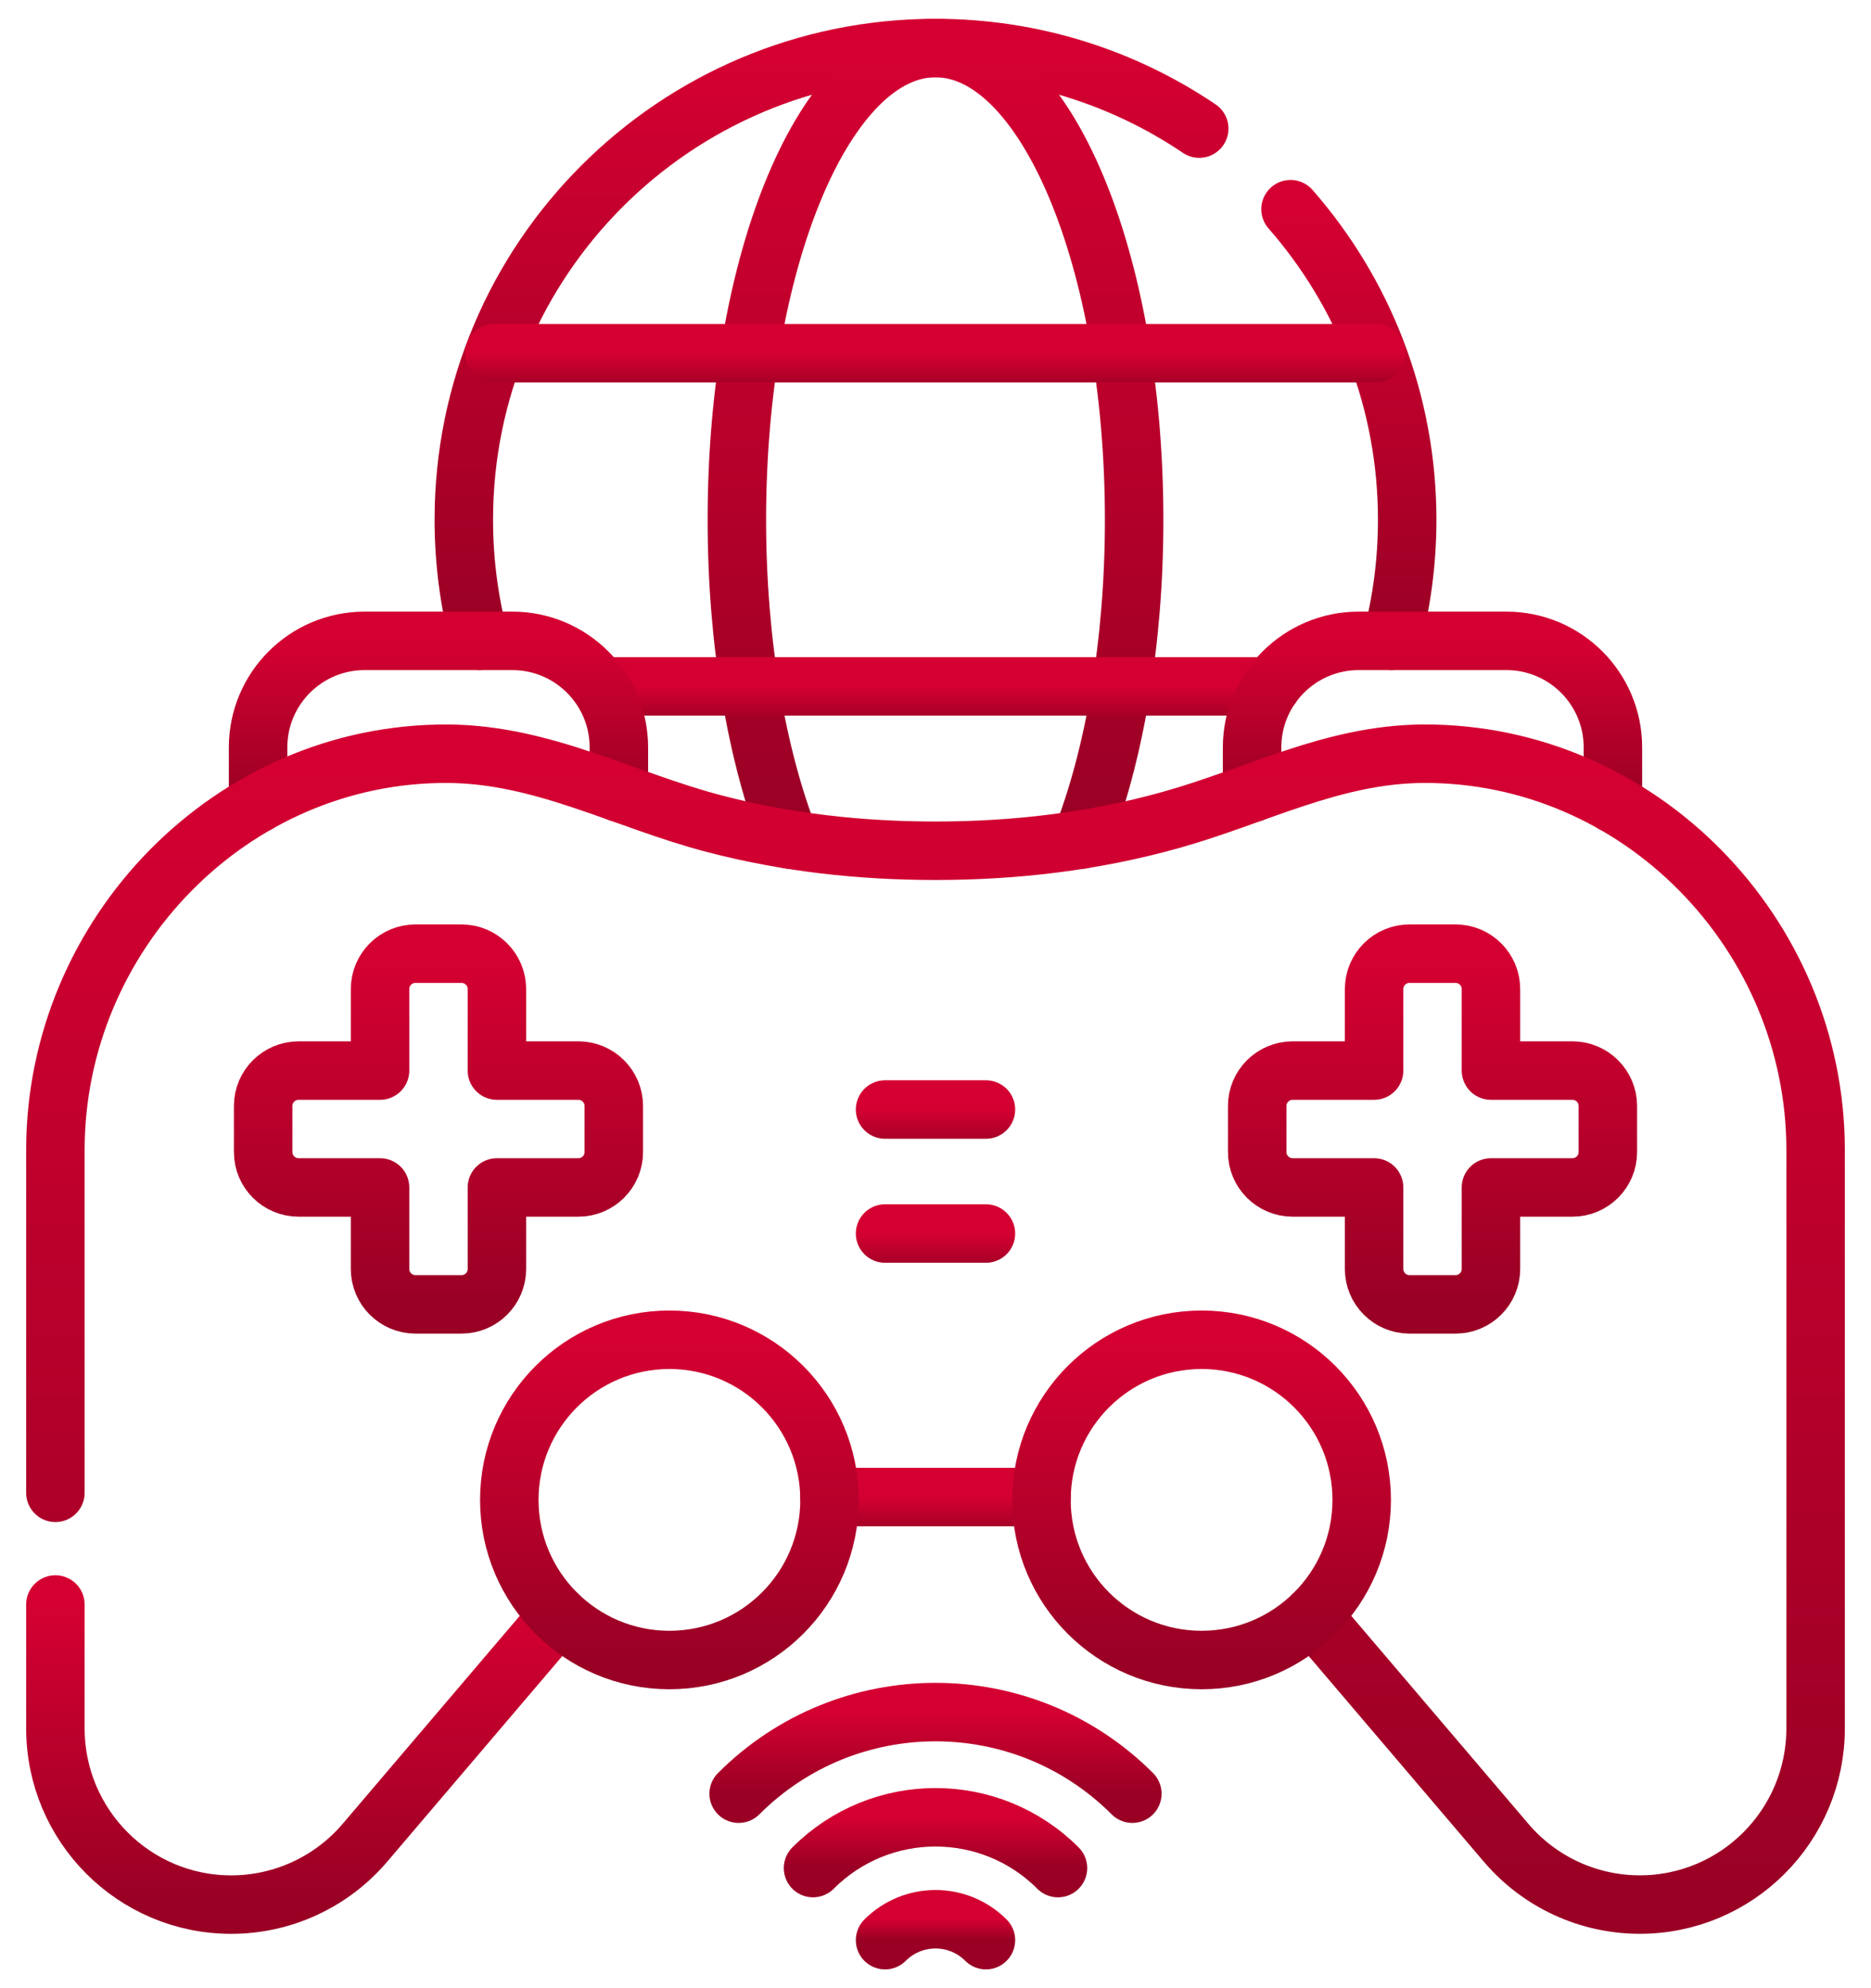
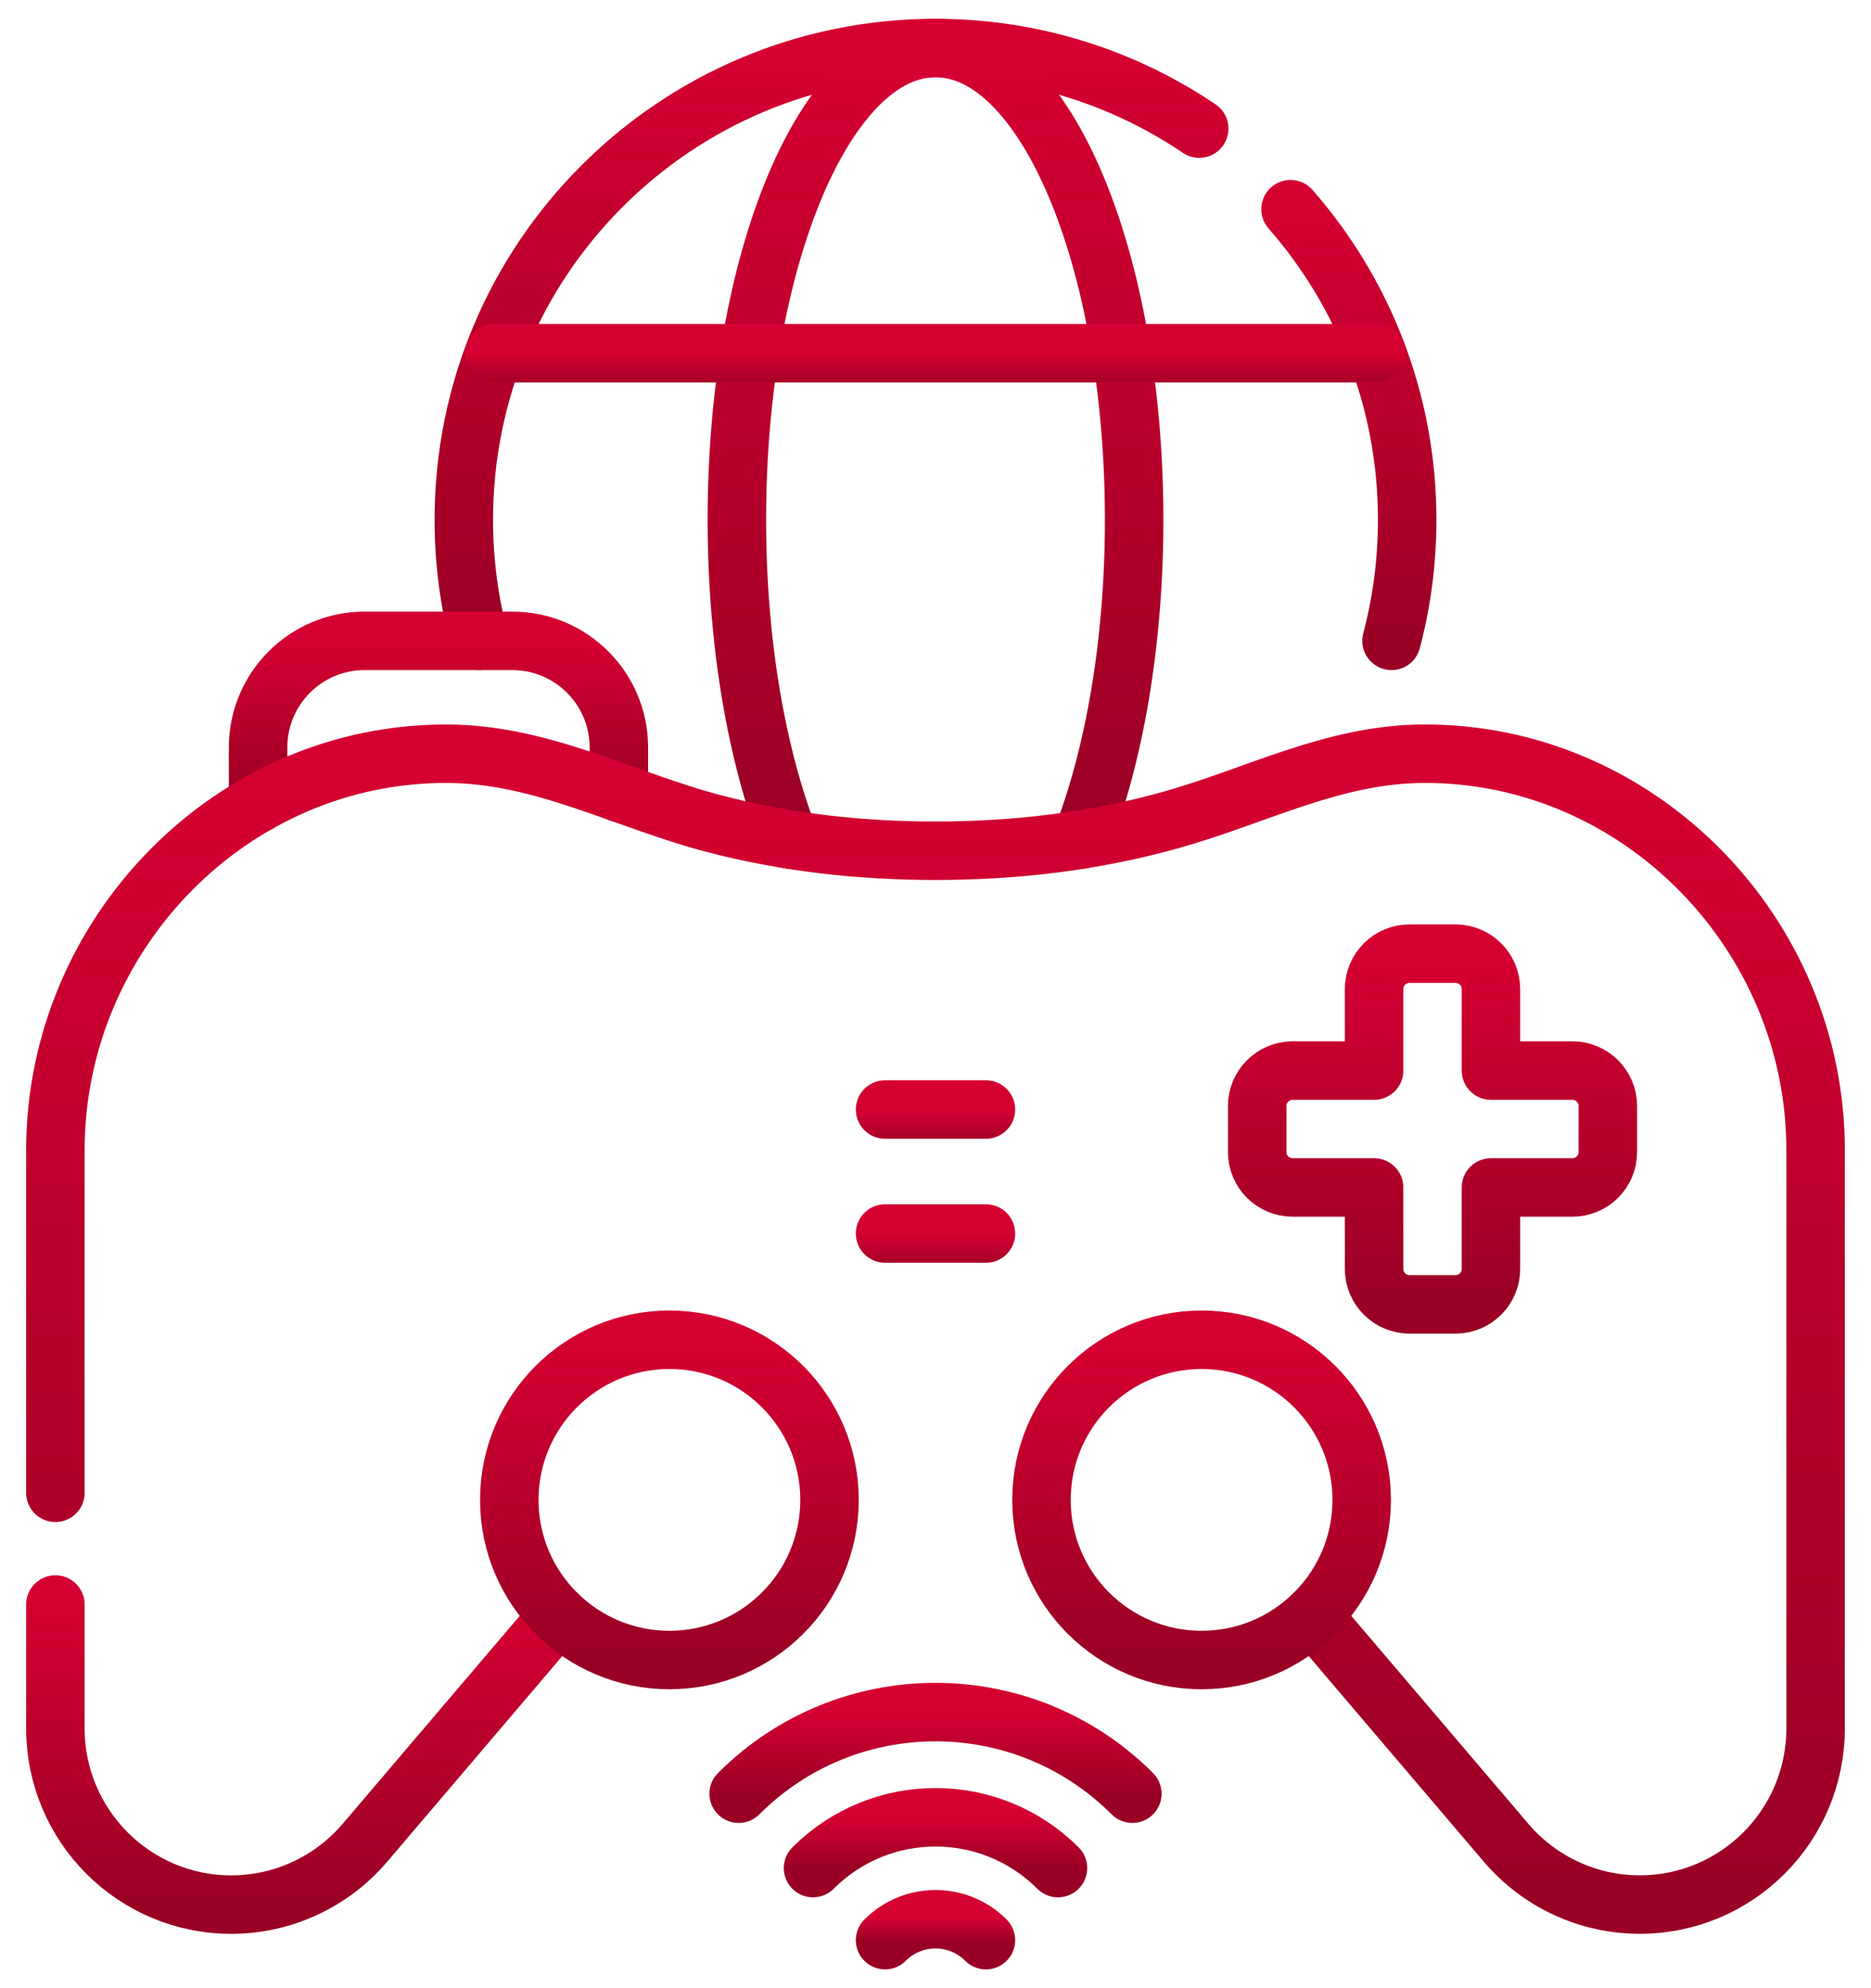
<svg xmlns="http://www.w3.org/2000/svg" width="48" height="51" viewBox="0 0 48 51" fill="none">
  <path d="M33.108 5.366C34.971 7.494 36.101 10.282 36.101 13.333C36.101 14.407 35.961 15.447 35.699 16.439" stroke="url(#paint0_linear_1729_23499)" stroke-width="1.5" stroke-miterlimit="10" stroke-linecap="round" stroke-linejoin="round" />
  <path d="M12.301 16.439C12.039 15.448 11.899 14.407 11.899 13.333C11.899 6.65 17.317 1.232 24 1.232C26.506 1.232 28.834 1.994 30.766 3.299" stroke="url(#paint1_linear_1729_23499)" stroke-width="1.5" stroke-miterlimit="10" stroke-linecap="round" stroke-linejoin="round" />
  <path d="M20.252 21.534C19.415 19.378 18.904 16.497 18.904 13.333C18.904 6.65 21.185 1.232 24 1.232C26.815 1.232 29.096 6.65 29.096 13.333C29.096 16.498 28.585 19.378 27.747 21.534" stroke="url(#paint2_linear_1729_23499)" stroke-width="1.5" stroke-miterlimit="10" stroke-linecap="round" stroke-linejoin="round" />
  <path d="M12.685 9.06H35.301" stroke="url(#paint3_linear_1729_23499)" stroke-width="1.5" stroke-miterlimit="10" stroke-linecap="round" stroke-linejoin="round" />
-   <path d="M15.539 17.607H32.616" stroke="url(#paint4_linear_1729_23499)" stroke-width="1.5" stroke-miterlimit="10" stroke-linecap="round" stroke-linejoin="round" />
  <path d="M29.05 46.011C26.259 43.22 21.741 43.22 18.95 46.011" stroke="url(#paint5_linear_1729_23499)" stroke-width="1.5" stroke-miterlimit="10" stroke-linecap="round" stroke-linejoin="round" />
  <path d="M27.142 47.919C25.405 46.182 22.595 46.182 20.858 47.919" stroke="url(#paint6_linear_1729_23499)" stroke-width="1.5" stroke-miterlimit="10" stroke-linecap="round" stroke-linejoin="round" />
  <path d="M25.294 49.768C24.579 49.053 23.421 49.053 22.706 49.768" stroke="url(#paint7_linear_1729_23499)" stroke-width="1.5" stroke-miterlimit="10" stroke-linecap="round" stroke-linejoin="round" />
  <path d="M6.621 20.607V19.173C6.621 17.663 7.845 16.439 9.355 16.439H13.143C14.653 16.439 15.877 17.663 15.877 19.173V20.331" stroke="url(#paint8_linear_1729_23499)" stroke-width="1.5" stroke-miterlimit="10" stroke-linecap="round" stroke-linejoin="round" />
-   <path d="M32.122 20.342V19.173C32.122 17.663 33.347 16.439 34.857 16.439H38.645C40.155 16.439 41.379 17.663 41.379 19.173V20.607" stroke="url(#paint9_linear_1729_23499)" stroke-width="1.5" stroke-miterlimit="10" stroke-linecap="round" stroke-linejoin="round" />
  <path d="M1.421 41.158V44.333C1.421 46.831 3.44 48.856 5.932 48.856C7.251 48.856 8.505 48.276 9.362 47.27L14.329 41.437" stroke="url(#paint10_linear_1729_23499)" stroke-width="1.5" stroke-miterlimit="10" stroke-linecap="round" stroke-linejoin="round" />
  <path d="M33.671 41.437L38.638 47.269C39.495 48.276 40.748 48.855 42.068 48.855C44.56 48.855 46.579 46.831 46.579 44.333V29.503C46.579 23.953 42.051 19.308 36.516 19.334C34.184 19.345 32.221 20.426 30.025 21.037C28.054 21.587 26.043 21.823 24 21.823C22.075 21.823 20.183 21.615 18.319 21.128C16.005 20.522 13.928 19.346 11.484 19.334C5.949 19.308 1.421 23.953 1.421 29.503V38.293" stroke="url(#paint11_linear_1729_23499)" stroke-width="1.5" stroke-miterlimit="10" stroke-linecap="round" stroke-linejoin="round" />
-   <path d="M21.281 38.403H26.719" stroke="url(#paint12_linear_1729_23499)" stroke-width="1.5" stroke-miterlimit="10" stroke-linecap="round" stroke-linejoin="round" />
  <path d="M17.173 42.582C19.442 42.582 21.281 40.743 21.281 38.475C21.281 36.206 19.442 34.367 17.173 34.367C14.905 34.367 13.066 36.206 13.066 38.475C13.066 40.743 14.905 42.582 17.173 42.582Z" stroke="url(#paint13_linear_1729_23499)" stroke-width="1.5" stroke-miterlimit="10" stroke-linecap="round" stroke-linejoin="round" />
  <path d="M30.827 42.582C33.095 42.582 34.934 40.743 34.934 38.475C34.934 36.206 33.095 34.367 30.827 34.367C28.558 34.367 26.719 36.206 26.719 38.475C26.719 40.743 28.558 42.582 30.827 42.582Z" stroke="url(#paint14_linear_1729_23499)" stroke-width="1.5" stroke-miterlimit="10" stroke-linecap="round" stroke-linejoin="round" />
  <path d="M22.706 31.642H25.294" stroke="url(#paint15_linear_1729_23499)" stroke-width="1.5" stroke-miterlimit="10" stroke-linecap="round" stroke-linejoin="round" />
  <path d="M22.706 28.461H25.294" stroke="url(#paint16_linear_1729_23499)" stroke-width="1.5" stroke-miterlimit="10" stroke-linecap="round" stroke-linejoin="round" />
-   <path d="M14.838 27.462H12.748V25.372C12.748 24.87 12.341 24.463 11.84 24.463H10.658C10.156 24.463 9.75 24.87 9.75 25.372V27.462H7.66C7.158 27.462 6.751 27.869 6.751 28.37V29.552C6.751 30.053 7.158 30.46 7.66 30.46H9.75V32.55C9.75 33.052 10.157 33.459 10.658 33.459H11.84C12.341 33.459 12.748 33.052 12.748 32.55V30.46H14.838C15.34 30.46 15.747 30.053 15.747 29.552V28.37C15.747 27.869 15.34 27.462 14.838 27.462Z" stroke="url(#paint17_linear_1729_23499)" stroke-width="1.5" stroke-miterlimit="10" stroke-linecap="round" stroke-linejoin="round" />
  <path d="M40.34 27.462H38.25V25.372C38.25 24.87 37.843 24.463 37.342 24.463H36.16C35.658 24.463 35.252 24.87 35.252 25.372V27.462H33.162C32.66 27.462 32.253 27.869 32.253 28.37V29.552C32.253 30.053 32.66 30.46 33.162 30.46H35.252V32.55C35.252 33.052 35.659 33.459 36.16 33.459H37.342C37.843 33.459 38.25 33.052 38.25 32.55V30.46H40.34C40.842 30.46 41.249 30.053 41.249 29.552V28.37C41.249 27.869 40.842 27.462 40.34 27.462Z" stroke="url(#paint18_linear_1729_23499)" stroke-width="1.5" stroke-miterlimit="10" stroke-linecap="round" stroke-linejoin="round" />
  <defs>
    <linearGradient id="paint0_linear_1729_23499" x1="34.604" y1="5.366" x2="34.604" y2="16.439" gradientUnits="userSpaceOnUse">
      <stop stop-color="#D50032" />
      <stop offset="1" stop-color="#990024" />
    </linearGradient>
    <linearGradient id="paint1_linear_1729_23499" x1="21.332" y1="1.232" x2="21.332" y2="16.439" gradientUnits="userSpaceOnUse">
      <stop stop-color="#D50032" />
      <stop offset="1" stop-color="#990024" />
    </linearGradient>
    <linearGradient id="paint2_linear_1729_23499" x1="24" y1="1.232" x2="24" y2="21.534" gradientUnits="userSpaceOnUse">
      <stop stop-color="#D50032" />
      <stop offset="1" stop-color="#990024" />
    </linearGradient>
    <linearGradient id="paint3_linear_1729_23499" x1="23.993" y1="9.06" x2="23.993" y2="10.06" gradientUnits="userSpaceOnUse">
      <stop stop-color="#D50032" />
      <stop offset="1" stop-color="#990024" />
    </linearGradient>
    <linearGradient id="paint4_linear_1729_23499" x1="24.078" y1="17.607" x2="24.078" y2="18.607" gradientUnits="userSpaceOnUse">
      <stop stop-color="#D50032" />
      <stop offset="1" stop-color="#990024" />
    </linearGradient>
    <linearGradient id="paint5_linear_1729_23499" x1="24" y1="43.917" x2="24" y2="46.011" gradientUnits="userSpaceOnUse">
      <stop stop-color="#D50032" />
      <stop offset="1" stop-color="#990024" />
    </linearGradient>
    <linearGradient id="paint6_linear_1729_23499" x1="24" y1="46.616" x2="24" y2="47.919" gradientUnits="userSpaceOnUse">
      <stop stop-color="#D50032" />
      <stop offset="1" stop-color="#990024" />
    </linearGradient>
    <linearGradient id="paint7_linear_1729_23499" x1="24" y1="49.231" x2="24" y2="49.768" gradientUnits="userSpaceOnUse">
      <stop stop-color="#D50032" />
      <stop offset="1" stop-color="#990024" />
    </linearGradient>
    <linearGradient id="paint8_linear_1729_23499" x1="11.249" y1="16.439" x2="11.249" y2="20.607" gradientUnits="userSpaceOnUse">
      <stop stop-color="#D50032" />
      <stop offset="1" stop-color="#990024" />
    </linearGradient>
    <linearGradient id="paint9_linear_1729_23499" x1="36.751" y1="16.439" x2="36.751" y2="20.607" gradientUnits="userSpaceOnUse">
      <stop stop-color="#D50032" />
      <stop offset="1" stop-color="#990024" />
    </linearGradient>
    <linearGradient id="paint10_linear_1729_23499" x1="7.875" y1="41.158" x2="7.875" y2="48.856" gradientUnits="userSpaceOnUse">
      <stop stop-color="#D50032" />
      <stop offset="1" stop-color="#990024" />
    </linearGradient>
    <linearGradient id="paint11_linear_1729_23499" x1="24" y1="19.334" x2="24" y2="48.855" gradientUnits="userSpaceOnUse">
      <stop stop-color="#D50032" />
      <stop offset="1" stop-color="#990024" />
    </linearGradient>
    <linearGradient id="paint12_linear_1729_23499" x1="24" y1="38.403" x2="24" y2="39.403" gradientUnits="userSpaceOnUse">
      <stop stop-color="#D50032" />
      <stop offset="1" stop-color="#990024" />
    </linearGradient>
    <linearGradient id="paint13_linear_1729_23499" x1="17.173" y1="34.367" x2="17.173" y2="42.582" gradientUnits="userSpaceOnUse">
      <stop stop-color="#D50032" />
      <stop offset="1" stop-color="#990024" />
    </linearGradient>
    <linearGradient id="paint14_linear_1729_23499" x1="30.827" y1="34.367" x2="30.827" y2="42.582" gradientUnits="userSpaceOnUse">
      <stop stop-color="#D50032" />
      <stop offset="1" stop-color="#990024" />
    </linearGradient>
    <linearGradient id="paint15_linear_1729_23499" x1="24" y1="31.642" x2="24" y2="32.642" gradientUnits="userSpaceOnUse">
      <stop stop-color="#D50032" />
      <stop offset="1" stop-color="#990024" />
    </linearGradient>
    <linearGradient id="paint16_linear_1729_23499" x1="24" y1="28.461" x2="24" y2="29.461" gradientUnits="userSpaceOnUse">
      <stop stop-color="#D50032" />
      <stop offset="1" stop-color="#990024" />
    </linearGradient>
    <linearGradient id="paint17_linear_1729_23499" x1="11.249" y1="24.463" x2="11.249" y2="33.459" gradientUnits="userSpaceOnUse">
      <stop stop-color="#D50032" />
      <stop offset="1" stop-color="#990024" />
    </linearGradient>
    <linearGradient id="paint18_linear_1729_23499" x1="36.751" y1="24.463" x2="36.751" y2="33.459" gradientUnits="userSpaceOnUse">
      <stop stop-color="#D50032" />
      <stop offset="1" stop-color="#990024" />
    </linearGradient>
  </defs>
</svg>